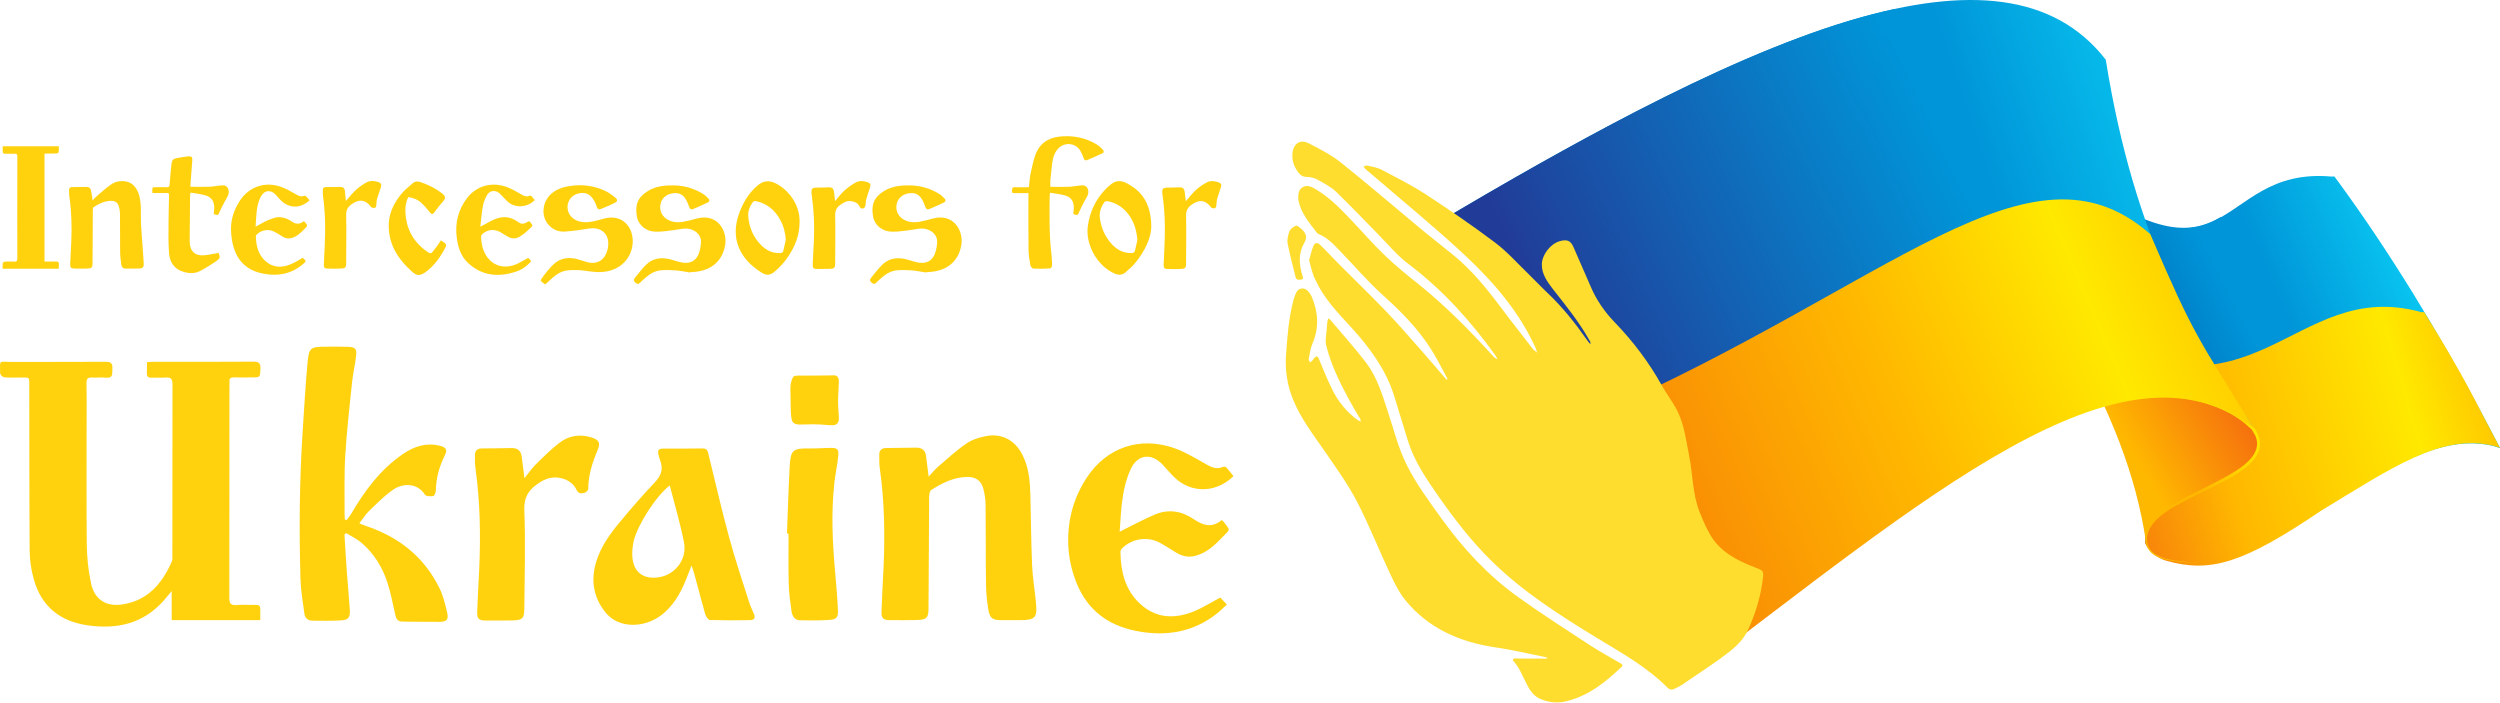
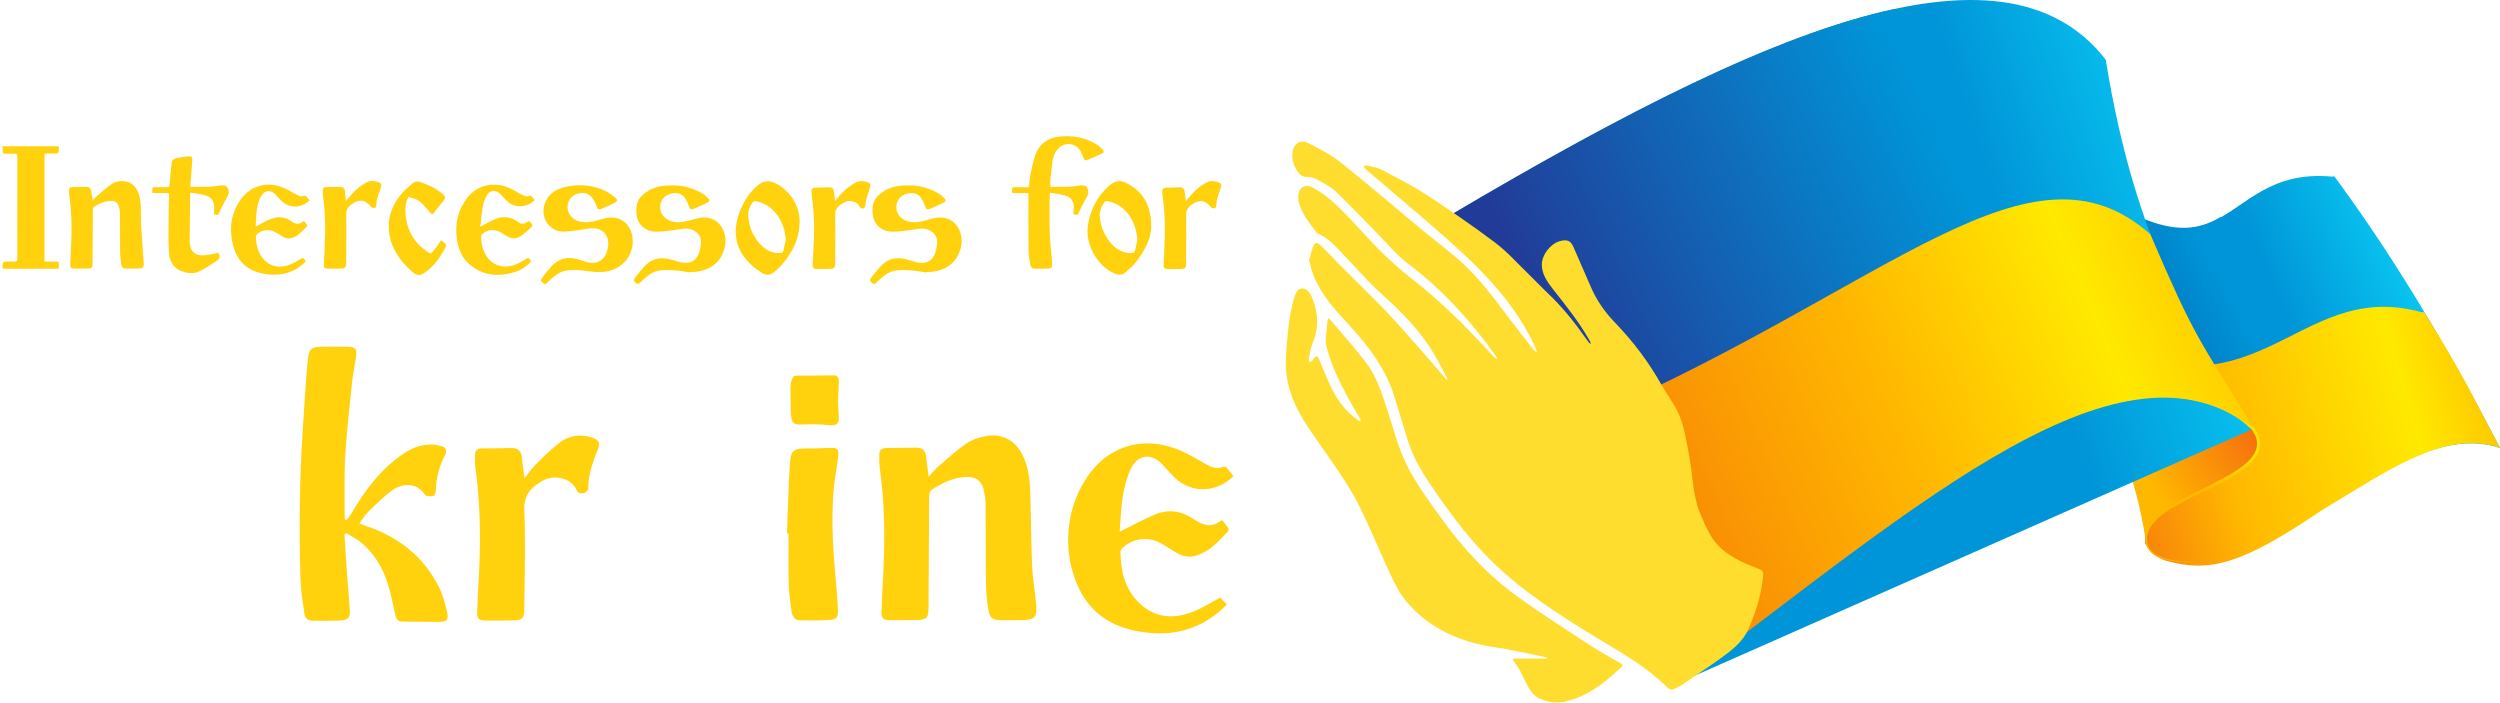
<svg xmlns="http://www.w3.org/2000/svg" version="1.1" id="Layer_1" x="0px" y="0px" viewBox="0 0 190.44 53.52" style="enable-background:new 0 0 190.44 53.52;" xml:space="preserve">
  <style type="text/css"> .st0{fill-rule:evenodd;clip-rule:evenodd;fill:url(#SVGID_1_);} .st1{fill-rule:evenodd;clip-rule:evenodd;fill:url(#SVGID_2_);} .st2{fill-rule:evenodd;clip-rule:evenodd;fill:url(#SVGID_3_);} .st3{fill-rule:evenodd;clip-rule:evenodd;fill:url(#SVGID_4_);} .st4{fill-rule:evenodd;clip-rule:evenodd;fill:url(#SVGID_5_);} .st5{fill-rule:evenodd;clip-rule:evenodd;fill:url(#SVGID_6_);} .st6{fill-rule:evenodd;clip-rule:evenodd;fill:url(#SVGID_7_);} .st7{fill-rule:evenodd;clip-rule:evenodd;fill:url(#SVGID_8_);} .st8{fill-rule:evenodd;clip-rule:evenodd;fill:url(#SVGID_9_);} .st9{fill-rule:evenodd;clip-rule:evenodd;fill:url(#SVGID_10_);} .st10{fill:#FEDD2F;} .st11{fill:#FFD20D;} </style>
  <linearGradient id="SVGID_1_" gradientUnits="userSpaceOnUse" x1="230.325" y1="-22.659" x2="222.158" y2="-17.981" gradientTransform="matrix(0.982 0.108 -0.107 0.973 -46.499 16.239)">
    <stop offset="0" style="stop-color:#08C2EF" />
    <stop offset="1" style="stop-color:#0095D8" />
  </linearGradient>
  <path class="st0" d="M164.96,42.58c-0.64-0.18-1.2-0.57-1.52-1.23c0.53-1.9-4.49-21.39-7.75-29.33 c14.73,11.67,12.66,0.61,21.92,1.43l0.21-0.01l0.35,0.47c3.95,5.41,7.56,11.36,10.93,17.66l1.35,2.57l-0.46-0.15 c-4.01-1-7.96,1.64-13.24,4.82C170.74,42.85,168.29,43.52,164.96,42.58z" />
  <linearGradient id="SVGID_2_" gradientUnits="userSpaceOnUse" x1="219.021" y1="-17.046" x2="205.653" y2="-8.197" gradientTransform="matrix(0.982 0.108 -0.107 0.973 -46.499 16.239)">
    <stop offset="0" style="stop-color:#0095D8" />
    <stop offset="1" style="stop-color:#004CA2" />
  </linearGradient>
  <path class="st1" d="M166.17,42.85c-0.4-0.07-0.8-0.16-1.22-0.28c-0.64-0.18-1.22-0.58-1.53-1.27c0.32-1.66-4.54-21.4-7.7-29.48 c7.36,5.83,10.5,6.18,12.98,4.97l0.48-0.27l9.4,21.17l-1.83,1.11C171.48,42.35,168.96,43.3,166.17,42.85z" />
  <linearGradient id="SVGID_3_" gradientUnits="userSpaceOnUse" x1="201.032" y1="-0.657" x2="240.19" y2="-16.777" gradientTransform="matrix(0.982 0.108 -0.107 0.973 -46.499 16.239)">
    <stop offset="0" style="stop-color:#FFB800" />
    <stop offset="0" style="stop-color:#EE3D18" />
    <stop offset="0.44" style="stop-color:#FFB800" />
    <stop offset="0.79" style="stop-color:#FFE900" />
    <stop offset="1" style="stop-color:#FFB800" />
  </linearGradient>
  <path class="st2" d="M165,42.71c-0.64-0.18-1.28-0.68-1.6-1.34c0.53-1.9-2.12-8.71-5.38-16.65c13.76,8.7,16.54-3.69,26.43-0.94 l0.21-0.01c1.6,2.56,3.1,5.15,4.43,7.78l1.35,2.57l-0.46-0.15c-4.01-1-7.88,1.74-13.15,4.92C170.82,42.96,168.34,43.66,165,42.71z" />
  <linearGradient id="SVGID_4_" gradientUnits="userSpaceOnUse" x1="206.611" y1="-12.085" x2="218.971" y2="-21.407" gradientTransform="matrix(0.982 0.108 -0.107 0.973 -46.499 16.239)">
    <stop offset="0" style="stop-color:#FFB800" />
    <stop offset="1" style="stop-color:#EE3D18" />
  </linearGradient>
  <path class="st3" d="M171.68,32.62c2.34,4.38-8.09,4.34-8.2,8.73c-1.49-10.47-8.3-19.73-13.92-27.53l7.4,3.54L171.68,32.62z" />
  <linearGradient id="SVGID_5_" gradientUnits="userSpaceOnUse" x1="214.692" y1="-23.979" x2="201.962" y2="-18.17" gradientTransform="matrix(0.982 0.108 -0.107 0.973 -46.499 16.239)">
    <stop offset="0" style="stop-color:#08C2EF" />
    <stop offset="1" style="stop-color:#0095D8" />
  </linearGradient>
-   <path class="st4" d="M127.94,51.98c-1.96-12.86-6.96-24.95-17.2-35.74c22.88-13.5,41.73-21.94,49.67-11.69 c2.19,13.71,6.68,21.1,11.28,28.09C161.56,24.67,146.63,37.46,127.94,51.98" />
+   <path class="st4" d="M127.94,51.98c-1.96-12.86-6.96-24.95-17.2-35.74c22.88-13.5,41.73-21.94,49.67-11.69 c2.19,13.71,6.68,21.1,11.28,28.09" />
  <linearGradient id="SVGID_6_" gradientUnits="userSpaceOnUse" x1="199.875" y1="-19.255" x2="170.936" y2="-1.679" gradientTransform="matrix(0.982 0.108 -0.107 0.973 -46.499 16.239)">
    <stop offset="0" style="stop-color:#0095D8" />
    <stop offset="1" style="stop-color:#213C98" />
  </linearGradient>
  <path class="st5" d="M144.11,1.25c5.56,9.09,9.83,18.4,11.67,28.15l0.37,2.69l-1.02,0.42c-7.95,3.69-17.27,11.3-27.79,19.47" />
  <linearGradient id="SVGID_7_" gradientUnits="userSpaceOnUse" x1="199.234" y1="-19.748" x2="170.687" y2="-2.41" gradientTransform="matrix(0.982 0.108 -0.107 0.973 -46.499 16.239)">
    <stop offset="0" style="stop-color:#0095D8" />
    <stop offset="1" style="stop-color:#213C98" />
  </linearGradient>
  <path class="st6" d="M127.94,51.98c-1.96-12.86-6.96-24.95-17.2-35.74c12.87-7.6,24.46-13.59,33.56-15.55" />
  <linearGradient id="SVGID_8_" gradientUnits="userSpaceOnUse" x1="222.636" y1="-6.546" x2="217.123" y2="-4.082" gradientTransform="matrix(0.982 0.108 -0.107 0.973 -46.499 16.239)">
    <stop offset="0" style="stop-color:#FFE900" />
    <stop offset="1" style="stop-color:#FFB800" />
  </linearGradient>
  <path class="st7" d="M165.5,42.73c-0.48-0.07-0.96-0.19-1.34-0.41c-0.45-0.27-0.77-0.76-0.73-1.33c0.01-0.22,0.06-0.45,0.14-0.64 c0.12-0.28,0.29-0.52,0.49-0.74c0.26-0.29,0.56-0.54,0.88-0.77c0.59-0.42,1.2-0.76,1.82-1.08c0.99-0.52,1.99-0.98,2.97-1.54 c0.62-0.35,1.3-0.78,1.77-1.34c0.26-0.32,0.48-0.75,0.43-1.22c-0.02-0.16-0.06-0.31-0.12-0.45l-0.28-0.49l-0.52-0.46 c-1.27-1.03-2.87-1.63-4.66-1.9c-0.28-0.04-0.56-0.08-0.83-0.1c-0.38-0.03-0.76-0.05-1.13-0.06c-1.73-0.01-3.35,0.3-4.95,0.78 c2.56-0.84,5.32-1.28,8.27-0.54c0.25,0.06,0.49,0.13,0.73,0.21c0.32,0.11,0.64,0.23,0.94,0.36c0.41,0.18,0.8,0.39,1.17,0.62 c0.32,0.2,0.62,0.43,0.9,0.69c0.1,0.09,0.21,0.18,0.29,0.3c0.32,0.47,0.52,1.01,0.36,1.62c-0.02,0.08-0.05,0.15-0.08,0.22 c-0.28,0.67-0.9,1.15-1.5,1.55c-0.61,0.41-1.25,0.73-1.89,1.05c-0.83,0.41-1.66,0.8-2.48,1.24c-0.7,0.38-1.49,0.84-2.04,1.47 c-0.2,0.23-0.37,0.47-0.48,0.78c-0.03,0.08-0.05,0.17-0.07,0.26c0,0.04-0.01,0.08-0.01,0.12c0,0.01,0,0.02,0,0.03 c0,0.01,0,0.02,0,0.03l0,0.02l0.02,0.29c0.01,0.09,0.03,0.18,0.07,0.27c0.1,0.27,0.3,0.48,0.53,0.63c0.57,0.38,1.39,0.49,2.12,0.57 c0.47,0.06,0.93,0.09,1.4,0.13C166.96,42.86,166.24,42.83,165.5,42.73z" />
  <linearGradient id="SVGID_9_" gradientUnits="userSpaceOnUse" x1="181.869" y1="3.519" x2="177.372" y2="17.063" gradientTransform="matrix(0.982 0.108 -0.107 0.973 -46.499 16.239)">
    <stop offset="0" style="stop-color:#004FA5" />
    <stop offset="1" style="stop-color:#004CA2" />
  </linearGradient>
  <path class="st8" d="M128.02,51.69c2.77-4.83,4.87-9.72,2.75-14.91l-1.39,7.5L128.02,51.69" />
  <linearGradient id="SVGID_10_" gradientUnits="userSpaceOnUse" x1="158.744" y1="14.52" x2="222.34" y2="-21.18" gradientTransform="matrix(0.982 0.108 -0.107 0.973 -46.499 16.239)">
    <stop offset="0" style="stop-color:#FFB800" />
    <stop offset="0.18" style="stop-color:#F67807" />
    <stop offset="0.56" style="stop-color:#FFB800" />
    <stop offset="0.79" style="stop-color:#FFE900" />
    <stop offset="1" style="stop-color:#FFB800" />
  </linearGradient>
  <path class="st9" d="M127.9,52.08c-2.03-11.58-3.51-13.22-6.28-20.51c22.38-9.83,33.06-21.78,42.18-13.73 c3.44,8,3.57,7.74,7.89,14.8C161.68,24.82,146.81,37.85,127.9,52.08" />
  <g>
    <g>
      <path class="st10" d="M99.72,19.83c0.12-0.4,0.18-0.74,0.32-1.07c0.13-0.3,0.3-0.33,0.55-0.08c0.48,0.46,0.92,0.95,1.39,1.42 c1.19,1.2,2.41,2.37,3.58,3.59c0.92,0.96,1.78,1.95,2.65,2.94c0.65,0.73,1.27,1.47,1.91,2.21c0.03,0.04,0.08,0.07,0.12,0.11 c0-0.06,0.02-0.12-0.01-0.16c-0.42-0.77-0.81-1.56-1.29-2.3c-0.96-1.48-2.21-2.76-3.57-3.98c-1.15-1.03-2.14-2.2-3.21-3.3 c-0.51-0.52-0.98-1.09-1.73-1.39c-0.04-0.02-0.08-0.04-0.1-0.07c-0.59-0.78-1.24-1.53-1.42-2.49c0-0.03-0.01-0.05-0.01-0.08 c-0.02-0.36,0-0.75,0.37-0.94c0.36-0.19,0.72,0.03,1.03,0.22c1.11,0.67,1.94,1.58,2.79,2.47c0.81,0.85,1.57,1.74,2.43,2.55 c0.77,0.74,1.61,1.43,2.46,2.1c2.13,1.71,4,3.61,5.79,5.58c0.08,0.09,0.2,0.15,0.3,0.23c-0.05-0.1-0.08-0.22-0.15-0.31 c-1.85-2.58-3.97-4.96-6.63-6.97c-0.84-0.63-1.5-1.44-2.23-2.18c-1.09-1.1-2.15-2.23-3.27-3.31c-0.39-0.38-0.92-0.65-1.42-0.93 c-0.23-0.13-0.53-0.21-0.8-0.21c-0.32,0-0.49-0.12-0.65-0.32c-0.39-0.49-0.54-1.04-0.45-1.63c0.08-0.47,0.49-0.98,1.21-0.62 c0.87,0.44,1.76,0.91,2.5,1.5c2.08,1.66,4.08,3.39,6.13,5.09c0.79,0.65,1.61,1.28,2.4,1.93c1.39,1.14,2.49,2.48,3.53,3.87 c0.82,1.1,1.68,2.18,2.52,3.27c0.01,0.01,0.01,0.02,0.02,0.03c0.1,0.09,0.21,0.18,0.31,0.27c-0.04-0.12-0.06-0.24-0.11-0.35 c-1.2-2.68-3.13-4.96-5.35-7.04c-2.1-1.97-4.36-3.81-6.56-5.71c-0.35-0.3-0.71-0.59-1.06-0.9c-0.06-0.05-0.09-0.12-0.14-0.18 c0.09-0.03,0.2-0.1,0.28-0.08c0.37,0.09,0.77,0.15,1.1,0.32c1.12,0.59,2.27,1.17,3.32,1.85c1.82,1.19,3.61,2.41,5.32,3.7 c0.94,0.71,1.71,1.59,2.55,2.4c0.49,0.47,0.95,0.97,1.45,1.44c1.15,1.09,2.1,2.29,2.98,3.55c0.05,0.08,0.11,0.16,0.17,0.23 c0.03,0.04,0.08,0.07,0.12,0.11c-0.01-0.06,0-0.12-0.02-0.18c-0.04-0.08-0.1-0.16-0.14-0.24c-0.76-1.33-1.74-2.54-2.7-3.76 c-0.44-0.57-0.86-1.16-0.85-1.89c0.01-0.72,0.64-1.55,1.34-1.76c0.58-0.17,0.86-0.05,1.07,0.44c0.44,1.02,0.89,2.03,1.33,3.05 c0.42,0.98,1.03,1.87,1.8,2.67c1.43,1.48,2.63,3.08,3.6,4.82c0.36,0.65,0.84,1.26,1.17,1.92c0.55,1.09,0.68,2.27,0.91,3.43 c0.29,1.44,0.25,2.92,0.81,4.32c0.24,0.6,0.5,1.2,0.83,1.76c0.71,1.21,1.96,1.89,3.34,2.42c0.7,0.26,0.71,0.26,0.63,0.92 c-0.16,1.32-0.55,2.59-1.11,3.83c-0.41,0.91-1.2,1.54-2.03,2.14c-1,0.72-2.04,1.4-3.06,2.1c-0.14,0.09-0.31,0.16-0.46,0.24 c-0.23,0.13-0.42,0.13-0.62-0.08c-1.5-1.51-3.41-2.59-5.28-3.72c-2.88-1.75-5.71-3.56-8.06-5.87c-1.59-1.55-2.9-3.27-4.13-5.03 c-0.91-1.31-1.8-2.63-2.27-4.13c-0.37-1.17-0.71-2.35-1.08-3.52c-0.62-1.93-1.82-3.59-3.25-5.15c-1.01-1.1-2.07-2.2-2.68-3.53 C99.97,20.92,99.87,20.34,99.72,19.83z" />
    </g>
    <g>
      <path class="st10" d="M116.56,50.17c0.4,0,0.81,0,1.21,0c0.04,0,0.08-0.02,0.13-0.03c-0.04-0.03-0.07-0.06-0.12-0.07 c-1.29-0.26-2.58-0.57-3.89-0.76c-2.8-0.41-5.12-1.52-6.78-3.52c-0.52-0.62-0.88-1.36-1.21-2.07c-0.86-1.82-1.59-3.69-2.52-5.49 c-0.68-1.32-1.58-2.56-2.43-3.8c-0.89-1.29-1.86-2.54-2.44-3.97c-0.45-1.09-0.62-2.21-0.55-3.36c0.1-1.42,0.2-2.84,0.57-4.24 c0.05-0.2,0.13-0.4,0.22-0.59c0.16-0.33,0.58-0.4,0.85-0.13c0.13,0.13,0.25,0.3,0.32,0.46c0.5,1.18,0.58,2.36,0.06,3.57 c-0.17,0.38-0.21,0.8-0.29,1.21c-0.01,0.07,0.07,0.15,0.11,0.23c0.06-0.05,0.13-0.1,0.18-0.16c0.05-0.05,0.08-0.11,0.12-0.16 c0.17-0.19,0.27-0.2,0.37,0.06c0.31,0.76,0.62,1.51,0.98,2.25c0.45,0.93,1.08,1.76,1.99,2.41c0.06,0.05,0.15,0.07,0.22,0.1 c-0.02-0.07-0.02-0.14-0.05-0.21c-0.27-0.46-0.56-0.92-0.81-1.39c-0.74-1.36-1.42-2.74-1.78-4.22c-0.09-0.36,0.02-0.77,0.04-1.15 c0.01-0.22,0.03-0.44,0.06-0.66c0.01-0.08,0.05-0.16,0.07-0.24c0.06,0.05,0.13,0.1,0.18,0.16c0.9,1.07,1.84,2.11,2.68,3.21 c0.85,1.11,1.23,2.41,1.65,3.68c0.46,1.39,0.81,2.83,1.47,4.15c0.72,1.43,1.7,2.76,2.66,4.09c1.61,2.23,3.49,4.29,5.84,5.97 c1.79,1.29,3.68,2.49,5.54,3.71c0.69,0.45,1.44,0.85,2.15,1.27c0.13,0.08,0.36,0.15,0.14,0.35c-1.19,1.11-2.44,2.16-4.18,2.59 c-0.73,0.18-1.49,0.08-2.13-0.25c-0.34-0.18-0.61-0.53-0.79-0.86c-0.37-0.68-0.61-1.41-1.16-2.01c-0.02-0.02,0.06-0.14,0.09-0.14 C115.75,50.17,116.15,50.17,116.56,50.17C116.56,50.17,116.56,50.17,116.56,50.17z" />
    </g>
    <g>
-       <path class="st10" d="M98.86,21.31c-0.02-0.02-0.13-0.07-0.15-0.14c-0.22-0.87-0.45-1.74-0.62-2.61 c-0.06-0.31,0.03-0.65,0.14-0.95c0.07-0.18,0.3-0.34,0.51-0.42c0.08-0.03,0.31,0.17,0.44,0.29c0.32,0.31,0.42,0.61,0.16,1.05 c-0.45,0.78-0.38,1.63-0.13,2.46C99.3,21.29,99.28,21.31,98.86,21.31z" />
-     </g>
+       </g>
  </g>
  <g>
    <path class="st11" d="M7.05,15.27c0.11-0.12,0.19-0.22,0.29-0.3c0.36-0.31,0.72-0.64,1.11-0.91c0.33-0.23,0.72-0.31,1.13-0.24 c0.39,0.07,0.66,0.3,0.85,0.64c0.23,0.43,0.28,0.9,0.3,1.37c0.01,0.41-0.01,0.82,0.01,1.23c0.05,0.85,0.12,1.7,0.18,2.56 c0.01,0.17,0.02,0.33,0.03,0.5c0.01,0.2-0.09,0.32-0.29,0.33c-0.37,0.01-0.75,0.02-1.12,0.01c-0.18,0-0.28-0.14-0.3-0.3 c-0.04-0.33-0.09-0.66-0.09-0.99c-0.01-0.95,0-1.9-0.01-2.86c0-0.22-0.04-0.44-0.11-0.65C8.94,15.42,8.75,15.3,8.5,15.3 c-0.51-0.01-0.94,0.21-1.36,0.47c-0.05,0.03-0.07,0.16-0.07,0.24c-0.01,1.34-0.02,2.68-0.02,4.02c0,0.36-0.06,0.42-0.42,0.43 c-0.3,0.01-0.6,0-0.9,0c-0.34,0-0.4-0.06-0.38-0.41c0.02-0.55,0.06-1.1,0.08-1.64c0.05-1.16,0.02-2.32-0.15-3.47 c-0.02-0.15-0.02-0.3-0.02-0.46c0-0.15,0.08-0.23,0.23-0.23c0.37,0,0.74-0.01,1.1-0.01c0.21,0,0.32,0.1,0.35,0.31 C6.99,14.78,7.02,15.01,7.05,15.27z" />
    <path class="st11" d="M78.35,14.71c-0.37,0-0.71,0-1.05,0c-0.12,0-0.23,0.01-0.21-0.17c0.02-0.14-0.02-0.29,0.22-0.28 c0.35,0.02,0.71,0,1.07,0c0.04-0.36,0.06-0.71,0.13-1.05c0.1-0.47,0.2-0.94,0.35-1.39c0.3-0.84,0.91-1.3,1.8-1.41 c1.03-0.12,1.99,0.06,2.88,0.59c0.17,0.1,0.32,0.25,0.46,0.39c0.1,0.1,0.11,0.23-0.03,0.29c-0.39,0.18-0.78,0.36-1.17,0.52 c-0.13,0.05-0.2-0.02-0.25-0.14c-0.07-0.19-0.14-0.38-0.24-0.55c-0.38-0.66-1.26-0.72-1.75-0.14c-0.24,0.29-0.35,0.63-0.4,0.99 c-0.06,0.47-0.1,0.94-0.15,1.41c-0.01,0.15,0,0.3,0,0.46c0.46,0,0.92,0.01,1.38,0c0.29-0.01,0.58-0.07,0.87-0.1 c0.2-0.02,0.41-0.04,0.55,0.16c0.13,0.2,0.12,0.41,0.03,0.62c-0.07,0.16-0.18,0.31-0.26,0.47c-0.12,0.24-0.25,0.48-0.36,0.73 c-0.13,0.3-0.13,0.31-0.46,0.19c0.01-0.16,0.04-0.31,0.04-0.47c0-0.49-0.19-0.8-0.66-0.94c-0.37-0.11-0.76-0.14-1.16-0.21 c-0.01,0.14-0.02,0.21-0.02,0.28c-0.02,1.52-0.04,3.04,0.15,4.56c0.03,0.22,0.02,0.44,0.03,0.67c0,0.14-0.06,0.26-0.21,0.26 c-0.4,0.02-0.8,0.03-1.21,0.01c-0.08,0-0.21-0.15-0.23-0.25c-0.07-0.4-0.14-0.8-0.14-1.2c-0.02-1.35-0.01-2.71-0.01-4.06 C78.35,14.87,78.35,14.81,78.35,14.71z" />
    <path class="st11" d="M0.2,11.14c1.44,0,2.85,0,4.28,0c0,0.15,0.01,0.3-0.01,0.44c-0.01,0.05-0.11,0.11-0.17,0.11 c-0.3,0.01-0.6,0.01-0.91,0.01c0,2.74,0,5.46,0,8.22c0.29,0,0.57,0.01,0.85,0c0.19-0.01,0.27,0.05,0.24,0.25 c-0.01,0.09,0,0.19,0,0.3c-1.43,0-2.84,0-4.28,0c0-0.15-0.01-0.29,0.01-0.43c0.01-0.04,0.1-0.1,0.15-0.11 c0.24-0.01,0.47-0.02,0.71,0c0.19,0.01,0.25-0.05,0.25-0.24c-0.01-2.2,0-4.41,0-6.61c0-0.4,0-0.79,0-1.19 c0-0.14-0.05-0.18-0.18-0.18c-0.25,0.01-0.5,0-0.75,0c-0.13,0-0.19-0.04-0.18-0.18C0.21,11.4,0.2,11.28,0.2,11.14z" />
    <path class="st11" d="M52.58,20.76c-0.36-0.05-0.71-0.13-1.07-0.16c-0.39-0.03-0.78-0.04-1.16-0.01c-0.44,0.04-0.82,0.25-1.15,0.54 c-0.16,0.14-0.31,0.27-0.46,0.42c-0.1,0.1-0.17,0.1-0.3,0.01c-0.18-0.14-0.2-0.25-0.06-0.42c0.28-0.33,0.54-0.69,0.85-0.99 c0.54-0.51,1.19-0.57,1.89-0.38c0.31,0.09,0.61,0.2,0.92,0.24c0.56,0.08,0.99-0.16,1.19-0.69c0.1-0.28,0.16-0.59,0.17-0.89 c0.02-0.47-0.35-0.86-0.84-0.98c-0.4-0.1-0.78,0.02-1.18,0.07c-0.47,0.06-0.94,0.14-1.41,0.13c-0.73,0-1.33-0.48-1.45-1.14 c-0.16-0.88,0.04-1.48,0.85-1.97c0.61-0.37,1.3-0.43,1.99-0.42c0.79,0.02,1.53,0.24,2.21,0.66c0.15,0.09,0.28,0.23,0.4,0.35 c0.1,0.1,0.09,0.23-0.05,0.29c-0.37,0.18-0.75,0.35-1.13,0.51c-0.15,0.06-0.24-0.02-0.29-0.17c-0.06-0.18-0.14-0.36-0.23-0.53 c-0.25-0.44-0.56-0.58-1.06-0.5c-0.45,0.07-0.8,0.38-0.89,0.79c-0.1,0.45,0.06,0.88,0.43,1.14c0.4,0.28,0.86,0.31,1.32,0.23 c0.33-0.06,0.66-0.15,0.99-0.24c1.61-0.44,2.39,0.96,2.17,2.08c-0.23,1.17-1.04,1.86-2.3,1.98c-0.12,0.01-0.24,0.01-0.35,0.02 C52.58,20.75,52.58,20.75,52.58,20.76z" />
    <path class="st11" d="M70.57,20.76c-0.36-0.05-0.71-0.13-1.07-0.16c-0.39-0.03-0.78-0.04-1.16-0.01c-0.44,0.04-0.82,0.25-1.15,0.54 c-0.16,0.14-0.31,0.27-0.46,0.42c-0.1,0.1-0.17,0.1-0.3,0.01c-0.18-0.14-0.2-0.25-0.06-0.42c0.28-0.33,0.54-0.69,0.85-0.99 c0.54-0.51,1.19-0.57,1.89-0.38c0.31,0.09,0.61,0.2,0.92,0.24c0.56,0.08,0.99-0.16,1.19-0.69c0.1-0.28,0.16-0.59,0.17-0.89 c0.02-0.47-0.35-0.86-0.84-0.98c-0.4-0.1-0.78,0.02-1.18,0.07c-0.47,0.06-0.94,0.14-1.41,0.13c-0.73,0-1.33-0.48-1.45-1.14 c-0.16-0.88,0.04-1.48,0.85-1.97c0.61-0.37,1.3-0.43,1.99-0.42c0.79,0.02,1.53,0.24,2.21,0.66c0.15,0.09,0.28,0.23,0.4,0.35 c0.1,0.1,0.09,0.23-0.05,0.29c-0.37,0.18-0.75,0.35-1.13,0.51c-0.15,0.06-0.24-0.02-0.29-0.17c-0.06-0.18-0.14-0.36-0.23-0.53 c-0.25-0.44-0.56-0.58-1.06-0.5c-0.45,0.07-0.8,0.38-0.89,0.79c-0.1,0.45,0.06,0.88,0.43,1.14c0.4,0.28,0.86,0.31,1.32,0.23 c0.33-0.06,0.66-0.15,0.99-0.24c1.61-0.44,2.39,0.96,2.17,2.08c-0.23,1.17-1.04,1.86-2.3,1.98c-0.12,0.01-0.24,0.01-0.35,0.02 C70.57,20.75,70.57,20.75,70.57,20.76z" />
    <path class="st11" d="M41.53,21.67c-0.44-0.34-0.4-0.25-0.14-0.63c0.23-0.32,0.49-0.63,0.77-0.9c0.54-0.51,1.19-0.58,1.89-0.38 c0.23,0.06,0.45,0.15,0.68,0.21c0.76,0.2,1.35-0.16,1.54-0.93c0.02-0.08,0.04-0.16,0.05-0.25c0.13-0.94-0.5-1.53-1.46-1.38 c-0.61,0.1-1.22,0.19-1.84,0.23c-0.53,0.03-0.99-0.18-1.32-0.62c-0.54-0.73-0.33-1.84,0.46-2.39c0.38-0.27,0.81-0.4,1.26-0.46 c0.96-0.15,1.89-0.02,2.76,0.41c0.25,0.13,0.48,0.3,0.7,0.48c0.18,0.16,0.17,0.28-0.05,0.39c-0.34,0.18-0.7,0.32-1.06,0.47 c-0.17,0.07-0.27-0.01-0.32-0.19c-0.03-0.13-0.09-0.26-0.16-0.38c-0.29-0.56-0.67-0.75-1.24-0.61c-0.49,0.12-0.81,0.53-0.82,1.03 c0,0.52,0.36,0.96,0.91,1.1c0.45,0.11,0.88,0.05,1.32-0.07c0.23-0.06,0.45-0.13,0.68-0.18c1.32-0.28,2.08,0.71,2.06,1.79 c-0.02,1.16-0.85,2.08-2.02,2.27c-0.58,0.1-1.14,0.01-1.72-0.07c-0.39-0.05-0.79-0.05-1.18-0.02c-0.46,0.04-0.86,0.27-1.2,0.58 C41.9,21.34,41.71,21.5,41.53,21.67z" />
    <path class="st11" d="M12.84,14.7c-0.42,0-0.82,0-1.23,0c-0.01-0.06-0.01-0.1-0.01-0.14c0-0.3,0-0.3,0.3-0.3 c0.27,0,0.54-0.01,0.81,0c0.16,0.01,0.19-0.05,0.21-0.2c0.04-0.51,0.08-1.02,0.14-1.53c0.05-0.39,0.14-0.45,0.54-0.51 c0.25-0.04,0.51-0.09,0.76-0.11c0.23-0.02,0.3,0.06,0.29,0.29c-0.04,0.61-0.09,1.22-0.14,1.83c-0.01,0.07,0,0.14,0,0.2 c0.48,0,0.94,0.01,1.4,0c0.29-0.01,0.58-0.07,0.87-0.1c0.2-0.02,0.41-0.04,0.55,0.16c0.13,0.2,0.12,0.41,0.03,0.62 c-0.06,0.15-0.16,0.29-0.24,0.44c-0.13,0.25-0.26,0.5-0.38,0.76c-0.13,0.31-0.13,0.31-0.46,0.19c0.01-0.14,0.04-0.28,0.04-0.43 c0.01-0.52-0.18-0.84-0.68-0.99c-0.36-0.11-0.74-0.14-1.13-0.21c-0.02,0.11-0.03,0.16-0.03,0.21c-0.01,1.17-0.02,2.33-0.03,3.5 c0,0.14,0.02,0.28,0.05,0.41c0.11,0.43,0.44,0.68,0.94,0.66c0.34-0.01,0.68-0.09,1.03-0.15c0.06-0.01,0.12-0.03,0.17-0.05 c0.14,0.33,0.14,0.43-0.12,0.61c-0.41,0.28-0.83,0.55-1.27,0.78c-0.4,0.21-0.83,0.2-1.26,0.07c-0.71-0.2-1.06-0.73-1.11-1.41 c-0.07-0.82-0.04-1.65-0.04-2.48c0-0.67,0.03-1.33,0.04-2C12.86,14.8,12.85,14.77,12.84,14.7z" />
    <path class="st11" d="M23.58,15.26c-0.7,0.65-1.57,0.63-2.21-0.02c-0.14-0.14-0.26-0.3-0.41-0.45c-0.36-0.35-0.8-0.3-1.06,0.14 c-0.22,0.37-0.3,0.78-0.35,1.19c-0.04,0.37-0.05,0.74-0.08,1.15c0.28-0.15,0.51-0.29,0.75-0.41c0.17-0.08,0.34-0.15,0.52-0.21 c0.48-0.19,0.94-0.11,1.37,0.15c0.02,0.01,0.04,0.02,0.05,0.03c0.32,0.25,0.65,0.3,0.98,0.02c0.02,0.01,0.03,0.02,0.04,0.02 c0.28,0.3,0.28,0.31,0,0.59c-0.28,0.28-0.57,0.56-0.96,0.67c-0.25,0.07-0.48,0.03-0.7-0.11c-0.21-0.13-0.41-0.26-0.63-0.37 c-0.43-0.23-0.99-0.13-1.33,0.21c-0.03,0.04-0.07,0.09-0.07,0.14c0.02,0.7,0.17,1.36,0.7,1.86c0.59,0.55,1.28,0.56,1.98,0.26 c0.31-0.13,0.59-0.31,0.89-0.48c-0.01,0,0.01,0,0.02,0.01c0.26,0.24,0.26,0.24,0,0.47c-0.88,0.75-1.9,0.94-3.01,0.73 c-1.11-0.21-1.89-0.83-2.24-1.91c-0.14-0.42-0.21-0.88-0.23-1.33c-0.04-0.83,0.2-1.59,0.65-2.29c0.72-1.11,1.95-1.53,3.2-1.07 c0.38,0.14,0.74,0.35,1.09,0.55c0.21,0.12,0.4,0.22,0.64,0.11c0.03-0.02,0.11,0.02,0.14,0.05C23.42,15.05,23.49,15.15,23.58,15.26z " />
    <path class="st11" d="M36.59,17.27c0.34-0.18,0.61-0.33,0.88-0.47c0.68-0.35,1.33-0.37,1.98,0.1c0.29,0.21,0.43,0.18,0.85-0.05 c0.01,0,0.03,0,0.04,0.01c0.3,0.38,0.28,0.29-0.02,0.59c-0.21,0.21-0.45,0.4-0.7,0.56c-0.33,0.21-0.67,0.19-1-0.02 c-0.17-0.11-0.35-0.22-0.53-0.32c-0.46-0.25-1-0.18-1.37,0.18c-0.04,0.04-0.08,0.11-0.07,0.16c0.01,0.65,0.16,1.26,0.61,1.75 c0.52,0.57,1.3,0.7,2.09,0.36c0.22-0.1,0.43-0.22,0.64-0.34c0.28-0.17,0.28-0.18,0.47,0.14c-0.33,0.35-0.72,0.64-1.18,0.78 c-1.32,0.43-2.56,0.32-3.62-0.66c-0.56-0.52-0.78-1.22-0.87-1.96c-0.14-1.11,0.12-2.13,0.81-3.02c0.72-0.92,1.88-1.23,3.02-0.81 c0.39,0.15,0.76,0.37,1.13,0.58c0.19,0.11,0.37,0.18,0.59,0.08c0.04-0.02,0.11,0,0.14,0.03c0.09,0.09,0.17,0.2,0.25,0.3 c-0.5,0.54-1.4,0.63-1.96,0.2c-0.18-0.14-0.33-0.32-0.49-0.48c-0.08-0.08-0.16-0.18-0.25-0.25c-0.29-0.24-0.71-0.21-0.91,0.12 c-0.15,0.26-0.28,0.55-0.33,0.84C36.69,16.18,36.66,16.7,36.59,17.27z" />
    <path class="st11" d="M60.91,16.92c0,1.09-0.41,1.99-1,2.81c-0.24,0.34-0.53,0.64-0.84,0.91c-0.41,0.36-0.68,0.38-1.13,0.08 c-1.6-1.03-2.34-2.58-1.62-4.51c0.3-0.8,0.73-1.53,1.4-2.09c0.41-0.34,0.82-0.4,1.31-0.18C59.95,14.36,60.95,15.51,60.91,16.92z M59.86,18.27c-0.04-0.55-0.17-1.06-0.43-1.53c-0.4-0.73-0.99-1.23-1.81-1.41c-0.09-0.02-0.23,0-0.27,0.06 c-0.24,0.33-0.39,0.71-0.35,1.13c0.07,0.72,0.31,1.37,0.77,1.92c0.42,0.52,0.94,0.86,1.65,0.84c0.13,0,0.22-0.04,0.25-0.17 C59.73,18.83,59.79,18.55,59.86,18.27z" />
    <path class="st11" d="M87.7,17.31c-0.02,0.83-0.49,1.8-1.18,2.67c-0.23,0.29-0.51,0.53-0.79,0.77c-0.24,0.21-0.52,0.22-0.82,0.09 c-1.32-0.56-2.25-2.23-2.04-3.64c0.15-1.05,0.58-1.98,1.3-2.74c0.76-0.8,1.17-0.89,2.17-0.19C87.24,14.9,87.7,15.89,87.7,17.31z M86.64,18.28c-0.05-0.65-0.21-1.24-0.56-1.78c-0.4-0.61-0.95-1.02-1.68-1.17c-0.08-0.02-0.23,0.01-0.27,0.06 c-0.24,0.35-0.4,0.73-0.35,1.17c0.07,0.6,0.26,1.16,0.61,1.66c0.43,0.62,0.98,1.06,1.78,1.06c0.16,0,0.26-0.05,0.29-0.2 C86.53,18.82,86.58,18.55,86.64,18.28z" />
    <path class="st11" d="M31.11,15.01c-0.19,0.35-0.24,0.73-0.23,1.11c0.04,1.19,0.52,2.18,1.47,2.91c0.54,0.41,0.46,0.32,0.81-0.11 c0.16-0.19,0.28-0.41,0.42-0.6c0.03,0,0.04,0,0.04,0.01c0.44,0.29,0.45,0.29,0.19,0.75c-0.36,0.63-0.78,1.2-1.37,1.63 c-0.43,0.31-0.67,0.33-1.06-0.02c-1.1-0.99-1.85-2.17-1.76-3.72c0.05-0.83,0.43-1.55,0.94-2.18c0.26-0.32,0.59-0.58,0.9-0.85 c0.15-0.13,0.34-0.14,0.53-0.08c0.61,0.2,1.19,0.48,1.69,0.88c0.3,0.24,0.28,0.37,0.03,0.65c-0.22,0.25-0.43,0.51-0.62,0.78 c-0.13,0.18-0.2,0.18-0.34,0.01c-0.2-0.24-0.39-0.48-0.62-0.69C31.85,15.2,31.49,15.08,31.11,15.01z" />
    <path class="st11" d="M26.35,15.31c0.26-0.3,0.49-0.6,0.77-0.85c0.24-0.22,0.52-0.41,0.81-0.57c0.26-0.14,0.55-0.12,0.83-0.04 c0.28,0.08,0.33,0.19,0.24,0.46c-0.1,0.3-0.21,0.59-0.29,0.89c-0.04,0.15-0.02,0.32-0.05,0.48c-0.01,0.06-0.07,0.16-0.1,0.16 c-0.1,0-0.24,0-0.29-0.07c-0.42-0.56-0.89-0.63-1.46-0.23c-0.31,0.22-0.45,0.45-0.44,0.86c0.03,1.21,0,2.42,0,3.63 c0,0.36-0.07,0.42-0.43,0.43c-0.33,0.01-0.65,0.01-0.98,0c-0.23,0-0.3-0.07-0.29-0.3c0.02-0.51,0.05-1.01,0.07-1.52 c0.06-1.22,0.04-2.44-0.13-3.66c-0.02-0.16-0.02-0.33-0.02-0.5c0-0.15,0.08-0.23,0.24-0.23c0.37,0,0.74-0.01,1.1-0.01 c0.19,0,0.32,0.09,0.34,0.29C26.29,14.79,26.32,15.04,26.35,15.31z" />
    <path class="st11" d="M90.33,15.33c0.27-0.31,0.49-0.6,0.76-0.85c0.25-0.23,0.53-0.42,0.83-0.58c0.26-0.15,0.57-0.12,0.85-0.03 c0.26,0.08,0.31,0.18,0.22,0.44c-0.09,0.29-0.2,0.57-0.28,0.87c-0.04,0.17-0.03,0.35-0.06,0.52c-0.01,0.06-0.07,0.16-0.1,0.17 c-0.1,0-0.24,0-0.29-0.07c-0.43-0.57-0.9-0.63-1.48-0.21c-0.3,0.21-0.44,0.45-0.43,0.84c0.03,1.21,0,2.42,0,3.63 c0,0.36-0.07,0.42-0.43,0.43c-0.33,0.01-0.65,0.01-0.98,0c-0.23,0-0.3-0.07-0.3-0.3c0.01-0.35,0.04-0.71,0.05-1.06 c0.07-1.39,0.08-2.78-0.12-4.16c-0.09-0.66-0.05-0.69,0.61-0.68c0.21,0,0.42-0.01,0.62-0.02c0.3-0.01,0.4,0.07,0.45,0.37 c0.02,0.12,0.03,0.23,0.04,0.35C90.31,15.07,90.31,15.18,90.33,15.33z" />
    <path class="st11" d="M63.61,15.32c0.25-0.29,0.46-0.58,0.72-0.81c0.26-0.23,0.55-0.44,0.86-0.61c0.27-0.15,0.58-0.13,0.87-0.03 c0.25,0.08,0.29,0.18,0.21,0.43c-0.1,0.3-0.21,0.6-0.29,0.91c-0.04,0.14-0.02,0.29-0.05,0.43c-0.02,0.08-0.07,0.19-0.13,0.22 c-0.11,0.04-0.24,0.05-0.31-0.11c-0.13-0.28-0.39-0.4-0.69-0.43c-0.29-0.04-0.52,0.11-0.75,0.26c-0.31,0.2-0.44,0.45-0.43,0.84 c0.03,1.22,0,2.43,0,3.65c0,0.33-0.07,0.4-0.4,0.41c-0.33,0.01-0.65,0.01-0.98,0.01c-0.27,0-0.34-0.07-0.33-0.34 c0.02-0.62,0.06-1.25,0.09-1.87c0.05-1.11,0-2.21-0.15-3.3c-0.09-0.67-0.05-0.7,0.61-0.69c0.21,0,0.42-0.01,0.62-0.02 c0.31-0.01,0.41,0.07,0.46,0.38C63.56,14.84,63.58,15.07,63.61,15.32z" />
-     <path class="st11" d="M11.2,27.58c0.22-0.01,0.36-0.02,0.5-0.02c2.54,0,5.07,0.01,7.61-0.01c0.44,0,0.55,0.13,0.53,0.55 c-0.03,0.65-0.01,0.65-0.64,0.65c-0.47,0-0.94,0.01-1.41,0c-0.22,0-0.33,0.08-0.31,0.31c0.01,0.07,0,0.15,0,0.22 c0,5.42,0,10.85-0.01,16.27c0,0.42,0.11,0.57,0.54,0.54c0.48-0.04,0.97,0,1.45-0.01c0.26-0.01,0.38,0.07,0.37,0.35 c-0.01,0.26,0,0.52,0,0.81c-2.27,0-4.49,0-6.75,0c0-0.71,0-1.4,0-2.22c-0.25,0.3-0.42,0.52-0.6,0.72 c-1.57,1.78-3.57,2.22-5.83,1.89c-2.09-0.31-3.5-1.44-4.07-3.49c-0.2-0.71-0.32-1.47-0.32-2.21c-0.03-4.13-0.02-8.27-0.03-12.4 c0-0.89,0.09-0.76-0.78-0.77c-0.38,0-0.76,0.02-1.14-0.02c-0.11-0.01-0.29-0.19-0.3-0.3c-0.02-1.07-0.1-0.87,0.79-0.87 c2.42-0.01,4.84,0.01,7.26-0.01c0.48,0,0.52,0.2,0.5,0.58c-0.02,0.34,0.06,0.69-0.49,0.63c-0.35-0.04-0.7,0.01-1.05-0.01 c-0.32-0.02-0.44,0.09-0.43,0.42c0.02,0.81,0.01,1.61,0.01,2.42c0,3.27-0.02,6.54,0.01,9.81c0.01,1,0.11,2.02,0.32,3 c0.27,1.29,1.18,1.85,2.49,1.62c1.88-0.33,2.95-1.61,3.67-3.26c0.06-0.13,0.04-0.29,0.04-0.43c0-4.35,0-8.71,0.01-13.06 c0-0.41-0.11-0.55-0.52-0.52c-0.36,0.03-0.73,0-1.1,0.01c-0.25,0.01-0.34-0.1-0.33-0.34C11.2,28.15,11.2,27.89,11.2,27.58z" />
    <path class="st11" d="M26.4,39.62c0.1-0.14,0.22-0.27,0.31-0.41c1.05-1.8,2.26-3.46,4.02-4.65c0.85-0.57,1.76-0.86,2.79-0.6 c0.48,0.12,0.58,0.31,0.35,0.76c-0.42,0.84-0.65,1.72-0.67,2.66c0,0.14-0.11,0.4-0.2,0.41c-0.21,0.03-0.55,0.02-0.63-0.11 c-0.6-0.92-1.69-0.88-2.42-0.38c-0.68,0.47-1.26,1.07-1.86,1.65c-0.26,0.25-0.45,0.57-0.72,0.92c0.18,0.07,0.32,0.13,0.46,0.18 c2.52,0.83,4.47,2.35,5.65,4.76c0.28,0.57,0.43,1.21,0.58,1.84c0.13,0.55-0.02,0.71-0.57,0.72c-0.95,0.01-1.9-0.02-2.85-0.02 c-0.33,0-0.45-0.19-0.52-0.48c-0.18-0.81-0.34-1.64-0.59-2.43c-0.38-1.21-1.03-2.27-2-3.1c-0.35-0.29-0.77-0.49-1.16-0.73 c-0.04,0.03-0.09,0.07-0.13,0.1c0.06,0.95,0.11,1.89,0.18,2.83c0.07,0.98,0.17,1.96,0.23,2.94c0.03,0.58-0.12,0.75-0.7,0.78 c-0.72,0.04-1.44,0.03-2.15,0.02c-0.33,0-0.57-0.19-0.61-0.52c-0.12-0.87-0.27-1.74-0.3-2.61c-0.11-3.74-0.08-7.48,0.16-11.21 c0.11-1.71,0.21-3.42,0.36-5.13c0.12-1.37,0.19-1.4,1.55-1.4c0.53,0,1.06-0.01,1.58,0.01c0.5,0.02,0.65,0.15,0.59,0.65 c-0.07,0.68-0.24,1.36-0.31,2.04c-0.19,1.86-0.41,3.73-0.52,5.6c-0.09,1.49-0.04,2.99-0.05,4.49c0,0.13,0.01,0.26,0.02,0.39 C26.31,39.57,26.35,39.59,26.4,39.62z" />
    <path class="st11" d="M70.74,36.31c0.27-0.29,0.48-0.55,0.73-0.77c0.7-0.6,1.38-1.23,2.14-1.75c0.43-0.3,0.98-0.47,1.5-0.57 c1.18-0.23,2.18,0.3,2.74,1.36c0.52,0.98,0.61,2.04,0.64,3.11c0.04,1.79,0.06,3.58,0.13,5.36c0.04,0.94,0.2,1.86,0.29,2.8 c0.12,1.22-0.03,1.39-1.25,1.39c-0.47,0-0.94,0-1.41,0c-0.64,0-0.85-0.15-0.96-0.78c-0.11-0.65-0.17-1.31-0.18-1.97 c-0.03-2.01-0.01-4.02-0.03-6.03c-0.01-0.43-0.07-0.88-0.19-1.29c-0.18-0.59-0.59-0.84-1.19-0.84c-1.04,0.01-1.93,0.46-2.77,1 c-0.11,0.07-0.14,0.33-0.15,0.5c-0.02,2.83-0.03,5.66-0.05,8.49c0,0.75-0.13,0.89-0.89,0.91c-0.69,0.02-1.38,0.01-2.07,0.01 c-0.49-0.01-0.64-0.14-0.62-0.64c0.03-1.08,0.1-2.17,0.15-3.25c0.12-2.57,0.08-5.13-0.28-7.68c-0.05-0.35-0.04-0.7-0.04-1.05 c0-0.31,0.17-0.48,0.5-0.49c0.78-0.01,1.55-0.02,2.33-0.03c0.41,0,0.67,0.19,0.73,0.61C70.6,35.22,70.66,35.72,70.74,36.31z" />
    <path class="st11" d="M93.96,36.27c-1.31,1.28-3.16,1.33-4.45,0.14c-0.34-0.32-0.64-0.69-0.96-1.03c-0.85-0.89-1.89-0.77-2.41,0.34 c-0.3,0.64-0.49,1.35-0.6,2.05c-0.15,0.87-0.17,1.76-0.25,2.74c0.21-0.11,0.3-0.16,0.4-0.21c0.75-0.37,1.48-0.76,2.25-1.09 c1.06-0.46,2.08-0.29,3.01,0.35c0.72,0.49,1.4,0.66,2.11,0.06c0.06,0.05,0.11,0.07,0.13,0.1c0.55,0.74,0.56,0.54-0.06,1.19 c-0.58,0.61-1.19,1.18-2.03,1.42c-0.53,0.15-1.01,0.06-1.48-0.22c-0.43-0.26-0.84-0.53-1.28-0.77c-0.93-0.5-2.1-0.32-2.85,0.42 c-0.08,0.07-0.15,0.2-0.14,0.3c0.03,1.46,0.34,2.84,1.45,3.89c1.26,1.2,2.73,1.22,4.25,0.58c0.63-0.27,1.21-0.64,1.9-1.01 c0.12,0.13,0.29,0.3,0.51,0.53c-0.27,0.25-0.48,0.46-0.71,0.65c-1.85,1.48-3.96,1.81-6.22,1.36c-2.11-0.42-3.66-1.56-4.5-3.59 c-0.42-1.03-0.65-2.1-0.66-3.21c-0.02-1.76,0.44-3.39,1.41-4.87c1.52-2.32,4.09-3.19,6.73-2.23c0.82,0.3,1.58,0.76,2.34,1.19 c0.43,0.24,0.83,0.44,1.32,0.21c0.07-0.03,0.21,0,0.26,0.06C93.6,35.81,93.78,36.05,93.96,36.27z" />
-     <path class="st11" d="M52.68,43.08c-0.19,0.47-0.32,0.82-0.46,1.17c-0.42,1.01-0.96,1.94-1.86,2.62c-1.33,1-3.21,0.98-4.17-0.14 c-0.97-1.14-1.21-2.49-0.78-3.92c0.34-1.14,1.03-2.1,1.78-3.01c0.88-1.06,1.78-2.1,2.73-3.1c0.49-0.52,0.61-1.04,0.35-1.68 c-0.03-0.08-0.05-0.17-0.08-0.25c-0.13-0.51-0.07-0.6,0.45-0.6c0.95,0,1.91,0.01,2.86-0.01c0.27,0,0.39,0.09,0.45,0.36 c0.53,2.17,1.03,4.35,1.62,6.51c0.44,1.62,0.98,3.22,1.49,4.82c0.1,0.32,0.25,0.62,0.38,0.94c0.12,0.28,0,0.44-0.28,0.45 c-1.03,0.02-2.05,0.02-3.08-0.01c-0.12,0-0.3-0.26-0.35-0.42c-0.3-1.03-0.56-2.06-0.84-3.09C52.85,43.55,52.78,43.39,52.68,43.08z M51.02,36.98c-1.03,0.78-2.47,3.02-2.75,4.25c-0.09,0.42-0.14,0.87-0.09,1.3c0.13,1.08,0.83,1.58,1.91,1.46 c1.3-0.15,2.28-1.36,2.01-2.69C51.82,39.87,51.4,38.47,51.02,36.98z" />
    <path class="st11" d="M39.95,36.43c0.31-0.39,0.55-0.74,0.84-1.03c0.59-0.58,1.18-1.18,1.84-1.68c0.71-0.54,1.55-0.67,2.42-0.4 c0.57,0.18,0.71,0.4,0.48,0.95c-0.4,0.95-0.72,1.92-0.72,2.97c0,0.1-0.16,0.27-0.28,0.3c-0.22,0.05-0.46,0.1-0.6-0.2 c-0.19-0.41-0.52-0.7-0.96-0.85c-0.64-0.22-1.23-0.13-1.81,0.23c-0.8,0.5-1.26,1.06-1.22,2.14c0.1,2.5,0.02,5.01,0,7.52 c-0.01,0.73-0.14,0.86-0.88,0.88c-0.69,0.02-1.38,0.01-2.07,0.01c-0.52-0.01-0.66-0.14-0.64-0.66c0.03-1.05,0.1-2.11,0.15-3.16 c0.12-2.6,0.08-5.19-0.28-7.77c-0.05-0.33-0.04-0.67-0.04-1.01c0-0.34,0.18-0.51,0.52-0.51c0.76,0,1.52-0.02,2.29-0.03 c0.43,0,0.69,0.2,0.75,0.64C39.81,35.28,39.87,35.8,39.95,36.43z" />
    <path class="st11" d="M59.95,40.64c0.06-1.67,0.11-3.34,0.2-5c0.07-1.4,0.22-1.5,1.61-1.48c0.51,0.01,1.02-0.04,1.54-0.04 c0.46-0.01,0.6,0.1,0.56,0.57c-0.07,0.7-0.22,1.39-0.3,2.08c-0.26,2.33-0.14,4.65,0.07,6.97c0.08,0.9,0.16,1.81,0.2,2.72 c0.03,0.56-0.1,0.72-0.62,0.76c-0.76,0.05-1.52,0.05-2.28,0.03c-0.43-0.01-0.59-0.36-0.64-0.72c-0.1-0.69-0.19-1.39-0.21-2.09 c-0.03-1.26-0.01-2.52-0.01-3.78C60.01,40.64,59.98,40.64,59.95,40.64z" />
    <path class="st11" d="M60.91,28.61h1.03c0.46,0,0.85,0,1.15-0.01l0.42-0.01c0.26,0,0.39,0.15,0.39,0.45c0,0.18-0.01,0.42-0.03,0.73 c-0.02,0.31-0.03,0.56-0.03,0.73c0,0.28,0.01,0.54,0.03,0.78c0.02,0.24,0.03,0.45,0.03,0.62c0,0.28-0.13,0.44-0.39,0.49h-0.32 c-0.5-0.05-0.92-0.07-1.25-0.07c-0.11,0-0.26,0.01-0.46,0.01c-0.19,0.01-0.38,0.01-0.57,0.01c-0.27,0-0.45-0.07-0.54-0.22 c-0.09-0.15-0.14-0.57-0.14-1.26c0-0.18,0-0.4-0.01-0.67c-0.01-0.27-0.01-0.45-0.01-0.55c0-0.3,0.04-0.55,0.13-0.76 c0.05-0.13,0.11-0.21,0.17-0.23C60.57,28.62,60.71,28.61,60.91,28.61z" />
  </g>
</svg>